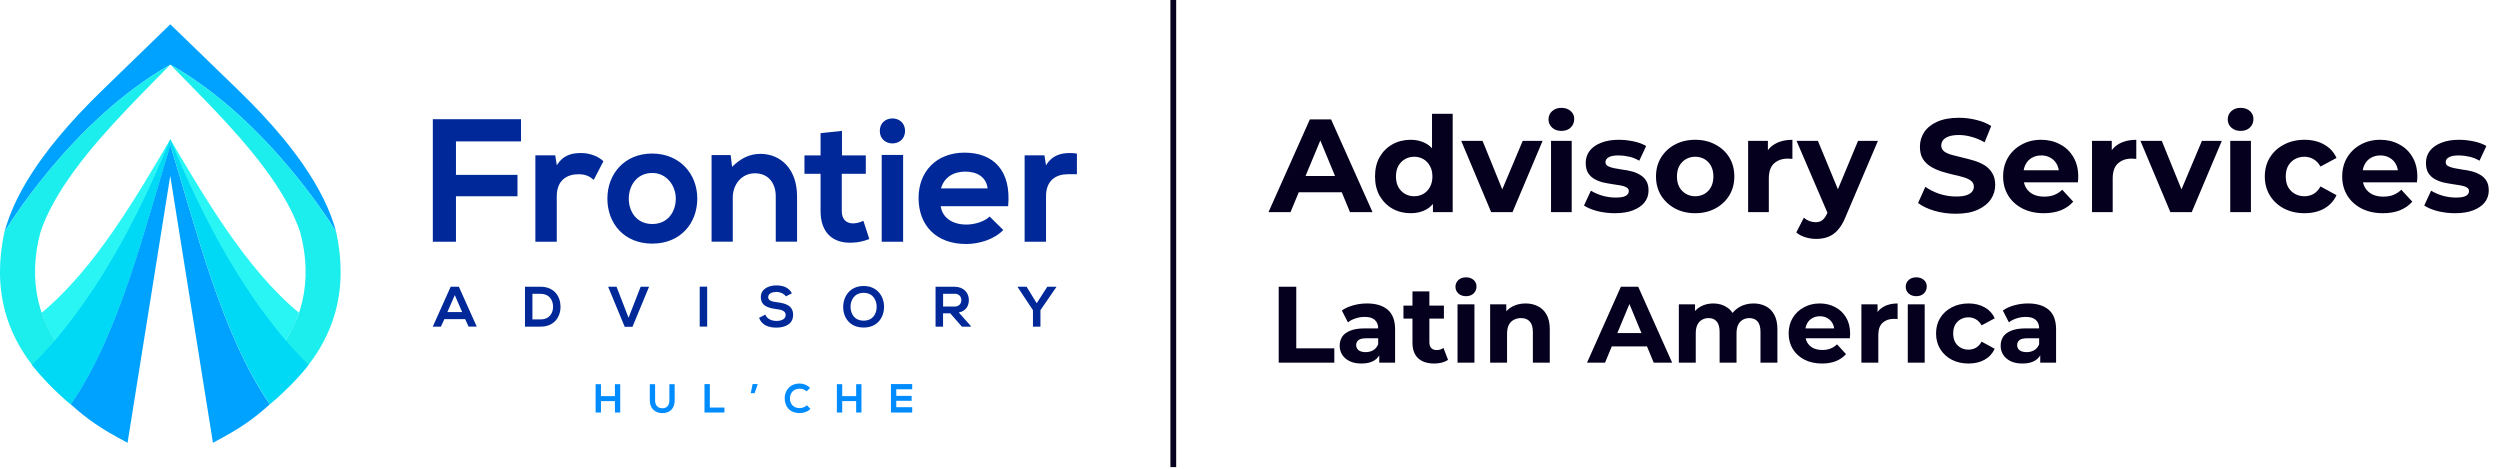
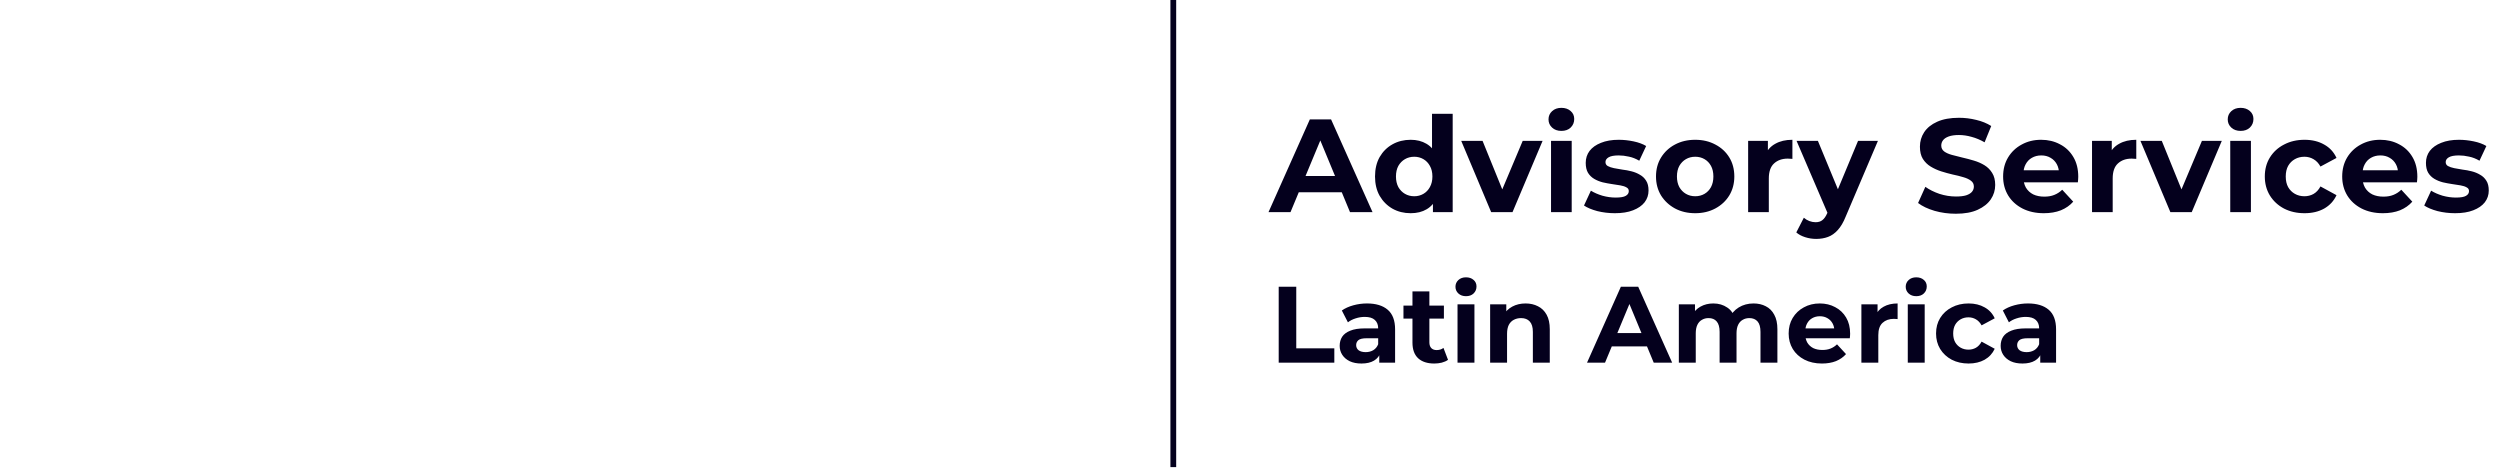
<svg xmlns="http://www.w3.org/2000/svg" width="325" height="61" viewBox="0 0 325 61" fill="none">
  <g clip-path="url(#clip0_196_12890)">
    <path fill-rule="evenodd" clip-rule="evenodd" d="M69.598 20.185V31.422H72.38V25.499C72.38 23.423 73.725 22.65 75.186 22.65C76.099 22.65 76.623 22.9 77.189 23.381L78.443 20.964C77.828 20.349 76.708 19.893 75.551 19.893C74.413 19.893 73.25 20.1 72.386 21.488L72.179 20.191H69.598V20.185ZM84.797 22.486C86.666 22.486 87.853 24.129 87.853 25.815C87.853 27.526 86.83 29.121 84.797 29.121C82.77 29.121 81.742 27.526 81.742 25.815C81.742 24.129 82.795 22.486 84.797 22.486ZM84.773 19.96C81.194 19.96 78.96 22.602 78.96 25.815C78.96 29.054 81.145 31.671 84.791 31.671C88.437 31.671 90.647 29.048 90.647 25.815C90.653 22.602 88.352 19.96 84.773 19.96ZM103.618 31.422V25.517C103.618 21.987 101.5 20.002 98.858 20.002C97.446 20.002 96.308 20.575 95.17 21.688L94.987 20.161H92.504V31.415H95.261V25.675C95.261 23.965 96.424 22.528 98.134 22.528C99.911 22.528 100.849 23.825 100.849 25.535V31.415H103.618V31.422ZM106.674 17.312V20.203H104.58V22.595H106.674V27.447C106.674 30.247 108.269 31.641 110.71 31.549C111.55 31.525 112.213 31.391 113.01 31.068L112.237 28.701C111.83 28.908 111.324 29.041 110.892 29.041C110.028 29.041 109.431 28.518 109.431 27.447V22.595H112.554V20.203H109.456V17.014L106.674 17.312ZM114.374 17.02C114.374 19.187 117.655 19.187 117.655 17.02C117.655 14.853 114.374 14.853 114.374 17.02ZM117.405 20.142V31.422H114.623V20.142H117.405ZM122.33 24.494C122.737 23.034 123.973 22.309 125.477 22.309C127.071 22.309 128.21 23.04 128.392 24.494H122.33ZM131.058 26.795C131.49 22.169 129.147 19.844 125.385 19.844C121.739 19.844 119.414 22.303 119.414 25.724C119.414 29.322 121.715 31.72 125.592 31.72C127.303 31.72 129.238 31.129 130.425 29.9L128.648 28.147C128.009 28.81 126.663 29.194 125.641 29.194C123.681 29.194 122.476 28.189 122.293 26.802H131.058V26.795ZM133.201 20.185V31.422H135.983V25.499C135.983 23.423 137.328 22.65 138.783 22.65H138.807H140V19.972C139.726 19.917 139.434 19.893 139.148 19.893C138.01 19.893 136.847 20.1 135.983 21.488L135.776 20.191H133.201V20.185ZM60.084 40.57H58.161L59.123 38.361L60.084 40.57ZM60.912 42.457H61.977L59.652 37.277H58.587L56.262 42.463H57.321L57.765 41.489H60.474L60.912 42.457ZM69.215 38.196H70.28C71.406 38.196 71.875 39.006 71.899 39.815C71.924 40.661 71.455 41.52 70.28 41.52H69.215V38.196ZM70.28 37.277C69.641 37.277 68.88 37.277 68.247 37.277V42.463C68.88 42.463 69.647 42.463 70.28 42.463C72.094 42.463 72.891 41.142 72.867 39.828C72.849 38.537 72.057 37.277 70.28 37.277ZM84.377 37.277H83.282L81.711 41.313L80.153 37.277H79.057L81.212 42.481H82.223L84.377 37.277ZM91.931 42.457V37.271H90.963V42.457H91.931ZM102.943 38.129C102.553 37.332 101.713 37.101 100.91 37.101C99.954 37.107 98.907 37.545 98.907 38.61C98.907 39.773 99.881 40.053 100.94 40.181C101.628 40.254 102.139 40.455 102.139 40.941C102.139 41.502 101.561 41.721 100.946 41.721C100.319 41.721 99.716 41.471 99.491 40.899L98.676 41.319C99.059 42.268 99.875 42.591 100.934 42.591C102.09 42.591 103.107 42.098 103.107 40.941C103.107 39.706 102.103 39.426 101.019 39.292C100.398 39.219 99.863 39.091 99.863 38.641C99.863 38.257 100.21 37.953 100.934 37.953C101.494 37.953 101.981 38.233 102.163 38.531L102.943 38.129ZM112.274 38.068C113.491 38.068 113.984 39.042 113.966 39.919C113.954 40.771 113.491 41.684 112.274 41.684C111.057 41.684 110.594 40.777 110.57 39.925C110.551 39.048 111.05 38.068 112.274 38.068ZM112.274 37.18C110.484 37.18 109.614 38.549 109.614 39.907C109.614 41.27 110.454 42.579 112.274 42.579C114.094 42.579 114.916 41.24 114.928 39.901C114.94 38.543 114.051 37.18 112.274 37.18ZM124.089 38.184C124.703 38.184 124.977 38.598 124.977 39.018C124.977 39.432 124.71 39.852 124.089 39.852H122.603V38.19H124.089V38.184ZM126.213 42.39L124.643 40.625C125.629 40.424 125.951 39.706 125.951 38.994C125.951 38.093 125.306 37.283 124.089 37.277C123.267 37.283 122.445 37.277 121.623 37.277V42.463H122.597V40.734H123.535L125.044 42.463H126.207V42.39H126.213ZM133.457 37.277H132.294V37.32L134.284 40.321V42.463H135.258V40.321L137.322 37.32V37.277H136.147L134.771 39.42L133.457 37.277ZM59.275 31.422V25.517H67.273V22.735H59.275V18.383H67.73V15.492H56.268V31.422H59.275Z" fill="#002898" />
-     <path d="M80.627 53.627V49.944H79.939V51.496H78.126V49.944H77.432V53.627H78.126V52.142H79.939V53.627H80.627Z" fill="#008CFF" />
    <path d="M97.592 51.119H98.097L98.505 49.932H97.841L97.592 51.119Z" fill="#008CFF" />
    <path d="M87.019 49.944V52.056C87.019 52.69 86.69 53.073 86.118 53.073C85.546 53.073 85.162 52.72 85.162 52.056V49.944H84.475V52.056C84.475 53.17 85.229 53.706 86.112 53.706C87.037 53.706 87.707 53.146 87.707 52.056V49.944H87.019Z" fill="#008CFF" />
-     <path d="M91.584 49.932V53.627H94.177V52.982H92.278V49.932H91.584Z" fill="#008CFF" />
    <path d="M111.989 53.627V49.944H111.301V51.496H109.487V49.944H108.793V53.627H109.487V52.142H111.301V53.627H111.989Z" fill="#008CFF" />
    <path d="M118.586 52.939H116.516V52.105H118.513V51.46H116.516V50.608H118.586V49.932H115.822C115.822 51.162 115.822 52.397 115.822 53.627H118.586V52.939Z" fill="#008CFF" />
    <path d="M104.889 52.683C104.645 52.927 104.28 53.054 103.964 53.054C103.051 53.054 102.698 52.415 102.692 51.807C102.685 51.192 103.069 50.529 103.964 50.529C104.286 50.529 104.609 50.638 104.852 50.875L105.315 50.425C104.938 50.054 104.463 49.859 103.964 49.859C102.631 49.859 102.004 50.839 102.01 51.801C102.016 52.762 102.594 53.7 103.964 53.7C104.493 53.7 104.986 53.523 105.364 53.152L104.889 52.683Z" fill="#008CFF" />
    <path fill-rule="evenodd" clip-rule="evenodd" d="M22.139 18.115C18.048 28.165 12.144 39.596 4.17 47.43C4.328 47.619 5.582 49.25 7.658 51.198C8.126 51.642 8.644 52.099 9.198 52.561C15.498 43.474 18.773 29.741 22.145 18.864V18.115H22.139Z" fill="#00D9F5" />
-     <path fill-rule="evenodd" clip-rule="evenodd" d="M22.138 18.858C18.772 29.741 15.491 43.468 9.191 52.561C11.468 54.594 13.063 55.696 16.55 57.547L16.581 57.565L22.132 22.869L27.684 57.565L27.714 57.547C31.202 55.696 32.803 54.594 35.073 52.561C28.791 43.468 25.511 29.741 22.138 18.858Z" fill="#00A2FF" />
    <path fill-rule="evenodd" clip-rule="evenodd" d="M22.139 18.115C17.726 25.596 12.315 34.946 5.412 40.661C6.155 42.926 6.97 44.033 8.103 45.519C13.812 38.038 18.03 27.392 22.042 18.858L22.139 18.115Z" fill="#29F5F5" />
-     <path fill-rule="evenodd" clip-rule="evenodd" d="M22.139 18.115C26.558 25.596 31.963 34.946 38.866 40.661C38.123 42.926 37.307 44.033 36.175 45.519C30.466 38.038 26.247 27.392 22.236 18.858L22.139 18.115Z" fill="#29F5F5" />
    <path d="M43.704 30.143C43.625 29.857 43.546 29.571 43.454 29.285C42.48 26.193 40.709 23.113 38.518 20.154C37.982 19.43 37.416 18.712 36.838 18.006C35.048 15.833 33.07 13.751 31.067 11.803L22.454 3.464L22.241 3.257L22.138 3.16L22.034 3.263L21.821 3.464L13.22 11.809C11.218 13.751 9.24 15.839 7.45 18.012C6.866 18.718 6.306 19.436 5.77 20.16C3.579 23.113 1.807 26.199 0.834 29.291C0.742 29.577 0.663 29.863 0.584 30.149C0.602 30.113 9.161 15.748 22.144 8.407C35.127 15.748 43.68 30.113 43.704 30.143Z" fill="#00A2FF" />
-     <path fill-rule="evenodd" clip-rule="evenodd" d="M6.574 50.096C3.457 47.09 1.582 43.851 0.669 40.497C-0.244 37.125 -0.177 33.637 0.578 30.143C0.596 30.107 9.154 15.742 22.138 8.401C21.493 9.07 20.793 9.783 20.062 10.519C17.834 12.79 15.339 15.328 13.014 18.006C9.666 21.865 6.665 26.029 5.271 30.143C3.536 36.492 4.997 42.476 9.094 46.621C8.278 47.82 7.438 48.983 6.574 50.096ZM37.708 50.096C40.825 47.09 42.7 43.851 43.613 40.497C44.526 37.125 44.459 33.637 43.704 30.143C43.686 30.107 35.127 15.742 22.144 8.401C22.789 9.07 23.489 9.783 24.22 10.519C26.447 12.79 28.943 15.328 31.268 18.006C34.616 21.865 37.617 26.029 39.011 30.143C40.752 36.492 39.291 42.476 35.194 46.615C36.004 47.82 36.844 48.983 37.708 50.096Z" fill="#1CEDED" />
+     <path fill-rule="evenodd" clip-rule="evenodd" d="M6.574 50.096C3.457 47.09 1.582 43.851 0.669 40.497C-0.244 37.125 -0.177 33.637 0.578 30.143C0.596 30.107 9.154 15.742 22.138 8.401C21.493 9.07 20.793 9.783 20.062 10.519C17.834 12.79 15.339 15.328 13.014 18.006C9.666 21.865 6.665 26.029 5.271 30.143C3.536 36.492 4.997 42.476 9.094 46.621C8.278 47.82 7.438 48.983 6.574 50.096ZM37.708 50.096C40.825 47.09 42.7 43.851 43.613 40.497C44.526 37.125 44.459 33.637 43.704 30.143C43.686 30.107 35.127 15.742 22.144 8.401C26.447 12.79 28.943 15.328 31.268 18.006C34.616 21.865 37.617 26.029 39.011 30.143C40.752 36.492 39.291 42.476 35.194 46.615C36.004 47.82 36.844 48.983 37.708 50.096Z" fill="#1CEDED" />
    <path fill-rule="evenodd" clip-rule="evenodd" d="M22.139 18.115C18.048 28.165 12.144 39.596 4.17 47.43C4.328 47.619 5.582 49.25 7.658 51.198C8.126 51.642 8.644 52.099 9.198 52.561C15.498 43.474 18.773 29.741 22.145 18.864V18.115H22.139Z" fill="#00D9F5" />
    <path fill-rule="evenodd" clip-rule="evenodd" d="M22.139 18.115C26.229 28.165 32.139 39.596 40.114 47.43C39.955 47.619 38.701 49.25 36.626 51.198C36.157 51.642 35.639 52.099 35.086 52.561C28.792 43.467 25.511 29.741 22.139 18.858V18.115Z" fill="#00D9F5" />
  </g>
  <path d="M152.529 0V60.724" stroke="#04001D" stroke-width="0.75" stroke-miterlimit="10" />
  <path d="M164.905 27.579L170.281 15.519H173.038L178.43 27.579H175.501L171.091 16.932H172.193L167.765 27.579H164.905ZM167.593 24.995L168.334 22.876H174.536L175.295 24.995H167.593ZM183.388 27.717C182.515 27.717 181.728 27.522 181.027 27.131C180.327 26.729 179.77 26.172 179.356 25.46C178.954 24.748 178.753 23.909 178.753 22.945C178.753 21.968 178.954 21.124 179.356 20.412C179.77 19.7 180.327 19.148 181.027 18.758C181.728 18.367 182.515 18.172 183.388 18.172C184.169 18.172 184.852 18.344 185.438 18.689C186.024 19.034 186.477 19.556 186.799 20.257C187.121 20.957 187.281 21.853 187.281 22.945C187.281 24.024 187.126 24.92 186.816 25.632C186.506 26.333 186.058 26.855 185.472 27.2C184.898 27.545 184.203 27.717 183.388 27.717ZM183.853 25.512C184.289 25.512 184.686 25.408 185.042 25.201C185.398 24.995 185.679 24.702 185.886 24.323C186.104 23.932 186.213 23.473 186.213 22.945C186.213 22.405 186.104 21.945 185.886 21.566C185.679 21.187 185.398 20.894 185.042 20.688C184.686 20.481 184.289 20.377 183.853 20.377C183.405 20.377 183.003 20.481 182.647 20.688C182.291 20.894 182.004 21.187 181.785 21.566C181.579 21.945 181.475 22.405 181.475 22.945C181.475 23.473 181.579 23.932 181.785 24.323C182.004 24.702 182.291 24.995 182.647 25.201C183.003 25.408 183.405 25.512 183.853 25.512ZM186.282 27.579V25.684L186.334 22.927L186.162 20.188V14.795H188.849V27.579H186.282ZM193.852 27.579L189.958 18.31H192.732L195.971 26.287H194.593L197.953 18.31H200.537L196.626 27.579H193.852ZM201.634 27.579V18.31H204.321V27.579H201.634ZM202.978 17.018C202.484 17.018 202.082 16.874 201.772 16.587C201.461 16.3 201.306 15.944 201.306 15.519C201.306 15.094 201.461 14.738 201.772 14.451C202.082 14.164 202.484 14.02 202.978 14.02C203.472 14.02 203.874 14.158 204.184 14.433C204.494 14.698 204.649 15.042 204.649 15.467C204.649 15.915 204.494 16.288 204.184 16.587C203.885 16.874 203.483 17.018 202.978 17.018ZM209.934 27.717C209.142 27.717 208.378 27.625 207.643 27.441C206.919 27.246 206.345 27.005 205.92 26.718L206.816 24.788C207.241 25.052 207.741 25.27 208.315 25.443C208.901 25.604 209.475 25.684 210.038 25.684C210.658 25.684 211.094 25.609 211.347 25.46C211.611 25.311 211.743 25.104 211.743 24.84C211.743 24.622 211.64 24.461 211.433 24.357C211.238 24.242 210.974 24.156 210.641 24.099C210.308 24.041 209.94 23.984 209.538 23.927C209.148 23.869 208.751 23.794 208.349 23.703C207.947 23.599 207.58 23.45 207.247 23.255C206.914 23.059 206.644 22.795 206.437 22.462C206.242 22.129 206.144 21.698 206.144 21.17C206.144 20.584 206.311 20.067 206.644 19.619C206.988 19.171 207.482 18.821 208.125 18.568C208.769 18.304 209.538 18.172 210.434 18.172C211.066 18.172 211.709 18.241 212.364 18.379C213.018 18.517 213.564 18.718 214 18.982L213.104 20.894C212.657 20.63 212.203 20.452 211.743 20.36C211.295 20.257 210.859 20.205 210.434 20.205C209.837 20.205 209.4 20.285 209.125 20.446C208.849 20.607 208.711 20.814 208.711 21.067C208.711 21.296 208.809 21.469 209.004 21.583C209.211 21.698 209.481 21.79 209.814 21.859C210.147 21.928 210.509 21.991 210.899 22.049C211.301 22.095 211.703 22.169 212.105 22.273C212.507 22.376 212.869 22.525 213.191 22.721C213.524 22.904 213.794 23.163 214 23.496C214.207 23.817 214.31 24.242 214.31 24.771C214.31 25.345 214.138 25.856 213.794 26.304C213.449 26.741 212.949 27.085 212.295 27.338C211.651 27.591 210.865 27.717 209.934 27.717ZM220.379 27.717C219.392 27.717 218.513 27.51 217.743 27.097C216.985 26.683 216.382 26.12 215.934 25.408C215.498 24.685 215.28 23.863 215.28 22.945C215.28 22.014 215.498 21.193 215.934 20.481C216.382 19.757 216.985 19.194 217.743 18.792C218.513 18.379 219.392 18.172 220.379 18.172C221.356 18.172 222.229 18.379 222.998 18.792C223.768 19.194 224.371 19.751 224.807 20.464C225.244 21.176 225.462 22.003 225.462 22.945C225.462 23.863 225.244 24.685 224.807 25.408C224.371 26.12 223.768 26.683 222.998 27.097C222.229 27.51 221.356 27.717 220.379 27.717ZM220.379 25.512C220.827 25.512 221.229 25.408 221.585 25.201C221.941 24.995 222.223 24.702 222.43 24.323C222.636 23.932 222.74 23.473 222.74 22.945C222.74 22.405 222.636 21.945 222.43 21.566C222.223 21.187 221.941 20.894 221.585 20.688C221.229 20.481 220.827 20.377 220.379 20.377C219.931 20.377 219.529 20.481 219.173 20.688C218.817 20.894 218.53 21.187 218.312 21.566C218.105 21.945 218.002 22.405 218.002 22.945C218.002 23.473 218.105 23.932 218.312 24.323C218.53 24.702 218.817 24.995 219.173 25.201C219.529 25.408 219.931 25.512 220.379 25.512ZM227.258 27.579V18.31H229.826V20.929L229.464 20.171C229.739 19.516 230.182 19.022 230.79 18.689C231.399 18.344 232.14 18.172 233.013 18.172V20.653C232.898 20.642 232.795 20.636 232.703 20.636C232.611 20.624 232.513 20.619 232.41 20.619C231.675 20.619 231.077 20.831 230.618 21.256C230.17 21.67 229.946 22.319 229.946 23.203V27.579H227.258ZM236.102 31.059C235.62 31.059 235.143 30.985 234.672 30.835C234.201 30.686 233.817 30.479 233.518 30.215L234.5 28.303C234.707 28.486 234.942 28.63 235.206 28.733C235.482 28.837 235.752 28.889 236.016 28.889C236.395 28.889 236.694 28.797 236.912 28.613C237.142 28.441 237.348 28.148 237.532 27.734L238.015 26.597L238.221 26.304L241.547 18.31H244.131L239.944 28.148C239.646 28.894 239.301 29.48 238.911 29.905C238.532 30.33 238.107 30.629 237.636 30.801C237.176 30.973 236.665 31.059 236.102 31.059ZM237.687 27.941L233.552 18.31H236.326L239.531 26.063L237.687 27.941ZM254.259 27.786C253.294 27.786 252.37 27.66 251.485 27.407C250.601 27.143 249.889 26.804 249.349 26.39L250.296 24.288C250.813 24.656 251.422 24.96 252.123 25.201C252.835 25.431 253.553 25.546 254.276 25.546C254.828 25.546 255.27 25.494 255.603 25.391C255.948 25.276 256.2 25.121 256.361 24.926C256.522 24.731 256.602 24.507 256.602 24.254C256.602 23.932 256.476 23.68 256.223 23.496C255.97 23.301 255.637 23.145 255.224 23.031C254.81 22.904 254.351 22.79 253.846 22.686C253.352 22.571 252.852 22.433 252.347 22.273C251.853 22.112 251.399 21.905 250.986 21.652C250.572 21.4 250.233 21.067 249.969 20.653C249.716 20.24 249.59 19.711 249.59 19.068C249.59 18.379 249.774 17.753 250.141 17.19C250.52 16.616 251.083 16.162 251.83 15.829C252.588 15.484 253.535 15.312 254.673 15.312C255.431 15.312 256.177 15.404 256.912 15.588C257.647 15.76 258.296 16.024 258.859 16.38L257.998 18.5C257.435 18.178 256.872 17.942 256.309 17.793C255.747 17.632 255.195 17.552 254.655 17.552C254.116 17.552 253.673 17.615 253.329 17.741C252.984 17.868 252.737 18.034 252.588 18.241C252.439 18.436 252.364 18.666 252.364 18.93C252.364 19.24 252.49 19.493 252.743 19.688C252.996 19.872 253.329 20.021 253.742 20.136C254.156 20.251 254.609 20.366 255.103 20.481C255.609 20.596 256.108 20.728 256.602 20.877C257.108 21.026 257.567 21.227 257.981 21.48C258.394 21.733 258.727 22.066 258.98 22.479C259.244 22.893 259.376 23.415 259.376 24.047C259.376 24.725 259.187 25.345 258.808 25.908C258.428 26.471 257.86 26.924 257.102 27.269C256.355 27.614 255.408 27.786 254.259 27.786ZM265.694 27.717C264.637 27.717 263.707 27.51 262.903 27.097C262.11 26.683 261.496 26.12 261.059 25.408C260.623 24.685 260.405 23.863 260.405 22.945C260.405 22.014 260.617 21.193 261.042 20.481C261.478 19.757 262.07 19.194 262.817 18.792C263.563 18.379 264.407 18.172 265.349 18.172C266.257 18.172 267.072 18.367 267.796 18.758C268.531 19.137 269.111 19.688 269.536 20.412C269.961 21.124 270.173 21.98 270.173 22.979C270.173 23.082 270.168 23.203 270.156 23.341C270.145 23.467 270.133 23.588 270.122 23.703H262.593V22.135H268.709L267.675 22.6C267.675 22.117 267.578 21.698 267.382 21.342C267.187 20.986 266.917 20.71 266.573 20.515C266.228 20.308 265.826 20.205 265.366 20.205C264.907 20.205 264.499 20.308 264.143 20.515C263.799 20.71 263.529 20.992 263.333 21.36C263.138 21.715 263.041 22.14 263.041 22.634V23.048C263.041 23.553 263.15 24.001 263.368 24.392C263.598 24.771 263.914 25.064 264.316 25.27C264.729 25.466 265.211 25.563 265.763 25.563C266.257 25.563 266.687 25.489 267.055 25.339C267.434 25.19 267.779 24.966 268.089 24.667L269.519 26.218C269.094 26.7 268.56 27.074 267.916 27.338C267.273 27.591 266.532 27.717 265.694 27.717ZM271.963 27.579V18.31H274.53V20.929L274.168 20.171C274.444 19.516 274.886 19.022 275.495 18.689C276.103 18.344 276.844 18.172 277.717 18.172V20.653C277.602 20.642 277.499 20.636 277.407 20.636C277.315 20.624 277.218 20.619 277.114 20.619C276.379 20.619 275.782 20.831 275.322 21.256C274.874 21.67 274.65 22.319 274.65 23.203V27.579H271.963ZM282.15 27.579L278.257 18.31H281.031L284.27 26.287H282.891L286.251 18.31H288.835L284.924 27.579H282.15ZM289.932 27.579V18.31H292.62V27.579H289.932ZM291.276 17.018C290.782 17.018 290.38 16.874 290.07 16.587C289.76 16.3 289.605 15.944 289.605 15.519C289.605 15.094 289.76 14.738 290.07 14.451C290.38 14.164 290.782 14.02 291.276 14.02C291.77 14.02 292.172 14.158 292.482 14.433C292.792 14.698 292.947 15.042 292.947 15.467C292.947 15.915 292.792 16.288 292.482 16.587C292.183 16.874 291.781 17.018 291.276 17.018ZM299.594 27.717C298.594 27.717 297.704 27.516 296.923 27.114C296.142 26.7 295.528 26.132 295.08 25.408C294.643 24.685 294.425 23.863 294.425 22.945C294.425 22.014 294.643 21.193 295.08 20.481C295.528 19.757 296.142 19.194 296.923 18.792C297.704 18.379 298.594 18.172 299.594 18.172C300.57 18.172 301.42 18.379 302.143 18.792C302.867 19.194 303.401 19.774 303.746 20.532L301.661 21.652C301.42 21.216 301.115 20.894 300.748 20.688C300.392 20.481 300.001 20.377 299.576 20.377C299.117 20.377 298.703 20.481 298.336 20.688C297.968 20.894 297.675 21.187 297.457 21.566C297.25 21.945 297.147 22.405 297.147 22.945C297.147 23.484 297.25 23.944 297.457 24.323C297.675 24.702 297.968 24.995 298.336 25.201C298.703 25.408 299.117 25.512 299.576 25.512C300.001 25.512 300.392 25.414 300.748 25.219C301.115 25.012 301.42 24.685 301.661 24.237L303.746 25.374C303.401 26.12 302.867 26.7 302.143 27.114C301.42 27.516 300.57 27.717 299.594 27.717ZM309.776 27.717C308.719 27.717 307.789 27.51 306.985 27.097C306.192 26.683 305.578 26.12 305.141 25.408C304.705 24.685 304.486 23.863 304.486 22.945C304.486 22.014 304.699 21.193 305.124 20.481C305.56 19.757 306.152 19.194 306.898 18.792C307.645 18.379 308.489 18.172 309.431 18.172C310.338 18.172 311.154 18.367 311.878 18.758C312.613 19.137 313.193 19.688 313.618 20.412C314.043 21.124 314.255 21.98 314.255 22.979C314.255 23.082 314.249 23.203 314.238 23.341C314.226 23.467 314.215 23.588 314.203 23.703H306.674V22.135H312.791L311.757 22.6C311.757 22.117 311.659 21.698 311.464 21.342C311.269 20.986 310.999 20.71 310.654 20.515C310.31 20.308 309.908 20.205 309.448 20.205C308.989 20.205 308.581 20.308 308.225 20.515C307.88 20.71 307.611 20.992 307.415 21.36C307.22 21.715 307.122 22.14 307.122 22.634V23.048C307.122 23.553 307.231 24.001 307.45 24.392C307.679 24.771 307.995 25.064 308.397 25.27C308.811 25.466 309.293 25.563 309.845 25.563C310.338 25.563 310.769 25.489 311.137 25.339C311.516 25.19 311.86 24.966 312.17 24.667L313.6 26.218C313.175 26.7 312.641 27.074 311.998 27.338C311.355 27.591 310.614 27.717 309.776 27.717ZM319.163 27.717C318.37 27.717 317.607 27.625 316.872 27.441C316.148 27.246 315.574 27.005 315.149 26.718L316.045 24.788C316.47 25.052 316.969 25.27 317.543 25.443C318.129 25.604 318.704 25.684 319.266 25.684C319.887 25.684 320.323 25.609 320.576 25.46C320.84 25.311 320.972 25.104 320.972 24.84C320.972 24.622 320.869 24.461 320.662 24.357C320.467 24.242 320.202 24.156 319.869 24.099C319.536 24.041 319.169 23.984 318.767 23.927C318.376 23.869 317.98 23.794 317.578 23.703C317.176 23.599 316.808 23.45 316.475 23.255C316.142 23.059 315.872 22.795 315.666 22.462C315.47 22.129 315.373 21.698 315.373 21.17C315.373 20.584 315.539 20.067 315.872 19.619C316.217 19.171 316.711 18.821 317.354 18.568C317.997 18.304 318.767 18.172 319.663 18.172C320.294 18.172 320.938 18.241 321.592 18.379C322.247 18.517 322.793 18.718 323.229 18.982L322.333 20.894C321.885 20.63 321.431 20.452 320.972 20.36C320.524 20.257 320.088 20.205 319.663 20.205C319.065 20.205 318.629 20.285 318.353 20.446C318.078 20.607 317.94 20.814 317.94 21.067C317.94 21.296 318.037 21.469 318.233 21.583C318.439 21.698 318.709 21.79 319.042 21.859C319.375 21.928 319.737 21.991 320.128 22.049C320.53 22.095 320.932 22.169 321.334 22.273C321.736 22.376 322.098 22.525 322.419 22.721C322.752 22.904 323.022 23.163 323.229 23.496C323.436 23.817 323.539 24.242 323.539 24.771C323.539 25.345 323.367 25.856 323.022 26.304C322.678 26.741 322.178 27.085 321.523 27.338C320.88 27.591 320.093 27.717 319.163 27.717Z" fill="#04001D" />
  <path d="M166.231 47.145V37.278H168.514V45.285H173.462V47.145H166.231ZM179.304 47.145V45.665L179.163 45.341V42.691C179.163 42.221 179.017 41.855 178.726 41.592C178.444 41.328 178.007 41.197 177.415 41.197C177.011 41.197 176.611 41.263 176.216 41.394C175.831 41.516 175.502 41.685 175.23 41.902L174.44 40.365C174.854 40.074 175.352 39.848 175.934 39.688C176.517 39.529 177.109 39.449 177.711 39.449C178.867 39.449 179.764 39.721 180.403 40.267C181.042 40.812 181.362 41.662 181.362 42.818V47.145H179.304ZM176.992 47.258C176.4 47.258 175.892 47.16 175.469 46.962C175.046 46.755 174.722 46.478 174.497 46.131C174.271 45.783 174.158 45.393 174.158 44.961C174.158 44.51 174.266 44.115 174.483 43.776C174.708 43.438 175.061 43.175 175.54 42.987C176.019 42.79 176.644 42.691 177.415 42.691H179.43V43.974H177.654C177.137 43.974 176.78 44.058 176.583 44.228C176.395 44.397 176.301 44.608 176.301 44.862C176.301 45.144 176.409 45.369 176.625 45.538C176.851 45.698 177.156 45.778 177.541 45.778C177.908 45.778 178.237 45.694 178.528 45.524C178.82 45.346 179.031 45.087 179.163 44.749L179.501 45.764C179.341 46.253 179.05 46.624 178.627 46.878C178.204 47.131 177.659 47.258 176.992 47.258ZM186.453 47.258C185.56 47.258 184.865 47.033 184.367 46.582C183.869 46.121 183.62 45.44 183.62 44.538V37.884H185.819V44.51C185.819 44.829 185.903 45.078 186.072 45.257C186.242 45.426 186.472 45.51 186.763 45.51C187.111 45.51 187.407 45.416 187.651 45.228L188.243 46.779C188.018 46.939 187.745 47.061 187.426 47.145C187.116 47.221 186.791 47.258 186.453 47.258ZM182.45 41.422V39.731H187.708V41.422H182.45ZM189.478 47.145V39.562H191.677V47.145H189.478ZM190.577 38.504C190.173 38.504 189.844 38.387 189.59 38.152C189.337 37.917 189.21 37.626 189.21 37.278C189.21 36.93 189.337 36.639 189.59 36.404C189.844 36.169 190.173 36.052 190.577 36.052C190.981 36.052 191.31 36.164 191.564 36.39C191.818 36.606 191.945 36.888 191.945 37.236C191.945 37.602 191.818 37.908 191.564 38.152C191.32 38.387 190.991 38.504 190.577 38.504ZM198.327 39.449C198.929 39.449 199.464 39.571 199.934 39.815C200.413 40.05 200.789 40.417 201.062 40.915C201.334 41.404 201.471 42.033 201.471 42.804V47.145H199.272V43.142C199.272 42.531 199.135 42.08 198.863 41.789C198.6 41.498 198.224 41.352 197.735 41.352C197.387 41.352 197.073 41.427 196.791 41.577C196.518 41.718 196.302 41.939 196.142 42.24C195.992 42.541 195.917 42.926 195.917 43.396V47.145H193.718V39.562H195.818V41.662L195.423 41.028C195.696 40.52 196.086 40.13 196.593 39.858C197.101 39.585 197.679 39.449 198.327 39.449ZM206.314 47.145L210.712 37.278H212.968L217.38 47.145H214.984L211.375 38.434H212.277L208.654 47.145H206.314ZM208.513 45.031L209.119 43.297H214.194L214.814 45.031H208.513ZM227.961 39.449C228.562 39.449 229.093 39.571 229.554 39.815C230.024 40.05 230.39 40.417 230.653 40.915C230.926 41.404 231.062 42.033 231.062 42.804V47.145H228.863V43.142C228.863 42.531 228.736 42.08 228.483 41.789C228.229 41.498 227.872 41.352 227.411 41.352C227.092 41.352 226.805 41.427 226.551 41.577C226.298 41.718 226.1 41.934 225.959 42.226C225.818 42.517 225.748 42.888 225.748 43.34V47.145H223.549V43.142C223.549 42.531 223.422 42.08 223.168 41.789C222.924 41.498 222.572 41.352 222.111 41.352C221.792 41.352 221.505 41.427 221.251 41.577C220.997 41.718 220.8 41.934 220.659 42.226C220.518 42.517 220.448 42.888 220.448 43.34V47.145H218.249V39.562H220.349V41.634L219.954 41.028C220.217 40.511 220.589 40.121 221.068 39.858C221.557 39.585 222.111 39.449 222.731 39.449C223.427 39.449 224.033 39.627 224.55 39.984C225.076 40.332 225.424 40.868 225.593 41.592L224.818 41.38C225.071 40.788 225.475 40.318 226.03 39.97C226.594 39.623 227.237 39.449 227.961 39.449ZM236.852 47.258C235.988 47.258 235.226 47.089 234.569 46.751C233.92 46.413 233.417 45.952 233.06 45.369C232.703 44.777 232.525 44.105 232.525 43.354C232.525 42.592 232.698 41.92 233.046 41.338C233.403 40.746 233.887 40.285 234.498 39.956C235.109 39.618 235.8 39.449 236.57 39.449C237.313 39.449 237.98 39.609 238.572 39.928C239.173 40.238 239.648 40.689 239.996 41.281C240.343 41.864 240.517 42.564 240.517 43.382C240.517 43.466 240.512 43.565 240.503 43.678C240.494 43.781 240.484 43.88 240.475 43.974H234.315V42.691H239.319L238.473 43.072C238.473 42.677 238.393 42.334 238.234 42.043C238.074 41.751 237.853 41.526 237.571 41.366C237.289 41.197 236.96 41.112 236.584 41.112C236.208 41.112 235.875 41.197 235.583 41.366C235.302 41.526 235.081 41.756 234.921 42.057C234.761 42.348 234.681 42.696 234.681 43.1V43.438C234.681 43.852 234.771 44.218 234.949 44.538C235.137 44.848 235.395 45.087 235.724 45.257C236.063 45.416 236.457 45.496 236.909 45.496C237.313 45.496 237.665 45.435 237.966 45.313C238.276 45.191 238.558 45.008 238.812 44.763L239.982 46.032C239.634 46.427 239.197 46.732 238.671 46.948C238.144 47.155 237.538 47.258 236.852 47.258ZM241.981 47.145V39.562H244.082V41.704L243.786 41.084C244.011 40.548 244.373 40.144 244.871 39.872C245.369 39.59 245.975 39.449 246.689 39.449V41.479C246.595 41.469 246.511 41.465 246.436 41.465C246.361 41.455 246.281 41.451 246.196 41.451C245.595 41.451 245.106 41.624 244.73 41.972C244.364 42.31 244.18 42.841 244.18 43.565V47.145H241.981ZM248.011 47.145V39.562H250.21V47.145H248.011ZM249.11 38.504C248.706 38.504 248.377 38.387 248.123 38.152C247.87 37.917 247.743 37.626 247.743 37.278C247.743 36.93 247.87 36.639 248.123 36.404C248.377 36.169 248.706 36.052 249.11 36.052C249.514 36.052 249.843 36.164 250.097 36.39C250.351 36.606 250.478 36.888 250.478 37.236C250.478 37.602 250.351 37.908 250.097 38.152C249.853 38.387 249.524 38.504 249.11 38.504ZM255.916 47.258C255.098 47.258 254.37 47.094 253.731 46.765C253.092 46.427 252.589 45.961 252.222 45.369C251.865 44.777 251.687 44.105 251.687 43.354C251.687 42.592 251.865 41.92 252.222 41.338C252.589 40.746 253.092 40.285 253.731 39.956C254.37 39.618 255.098 39.449 255.916 39.449C256.715 39.449 257.41 39.618 258.002 39.956C258.594 40.285 259.031 40.76 259.313 41.38L257.607 42.296C257.41 41.939 257.161 41.676 256.86 41.507C256.569 41.338 256.249 41.253 255.902 41.253C255.526 41.253 255.187 41.338 254.887 41.507C254.586 41.676 254.346 41.916 254.168 42.226C253.999 42.536 253.914 42.912 253.914 43.354C253.914 43.795 253.999 44.171 254.168 44.481C254.346 44.791 254.586 45.031 254.887 45.2C255.187 45.369 255.526 45.454 255.902 45.454C256.249 45.454 256.569 45.374 256.86 45.214C257.161 45.045 257.41 44.777 257.607 44.411L259.313 45.341C259.031 45.952 258.594 46.427 258.002 46.765C257.41 47.094 256.715 47.258 255.916 47.258ZM265.231 47.145V45.665L265.09 45.341V42.691C265.09 42.221 264.944 41.855 264.653 41.592C264.371 41.328 263.934 41.197 263.342 41.197C262.938 41.197 262.538 41.263 262.144 41.394C261.758 41.516 261.43 41.685 261.157 41.902L260.368 40.365C260.781 40.074 261.279 39.848 261.862 39.688C262.445 39.529 263.037 39.449 263.638 39.449C264.794 39.449 265.691 39.721 266.33 40.267C266.969 40.812 267.289 41.662 267.289 42.818V47.145H265.231ZM262.919 47.258C262.327 47.258 261.82 47.16 261.397 46.962C260.974 46.755 260.65 46.478 260.424 46.131C260.198 45.783 260.086 45.393 260.086 44.961C260.086 44.51 260.194 44.115 260.41 43.776C260.635 43.438 260.988 43.175 261.467 42.987C261.946 42.79 262.571 42.691 263.342 42.691H265.358V43.974H263.582C263.065 43.974 262.708 44.058 262.51 44.228C262.322 44.397 262.228 44.608 262.228 44.862C262.228 45.144 262.336 45.369 262.553 45.538C262.778 45.698 263.084 45.778 263.469 45.778C263.835 45.778 264.164 45.694 264.456 45.524C264.747 45.346 264.958 45.087 265.09 44.749L265.428 45.764C265.268 46.253 264.977 46.624 264.554 46.878C264.131 47.131 263.586 47.258 262.919 47.258Z" fill="#04001D" />
  <defs>
    <clipPath id="clip0_196_12890">
-       <rect width="140" height="54.405" fill="white" transform="translate(0 3.16)" />
-     </clipPath>
+       </clipPath>
  </defs>
</svg>